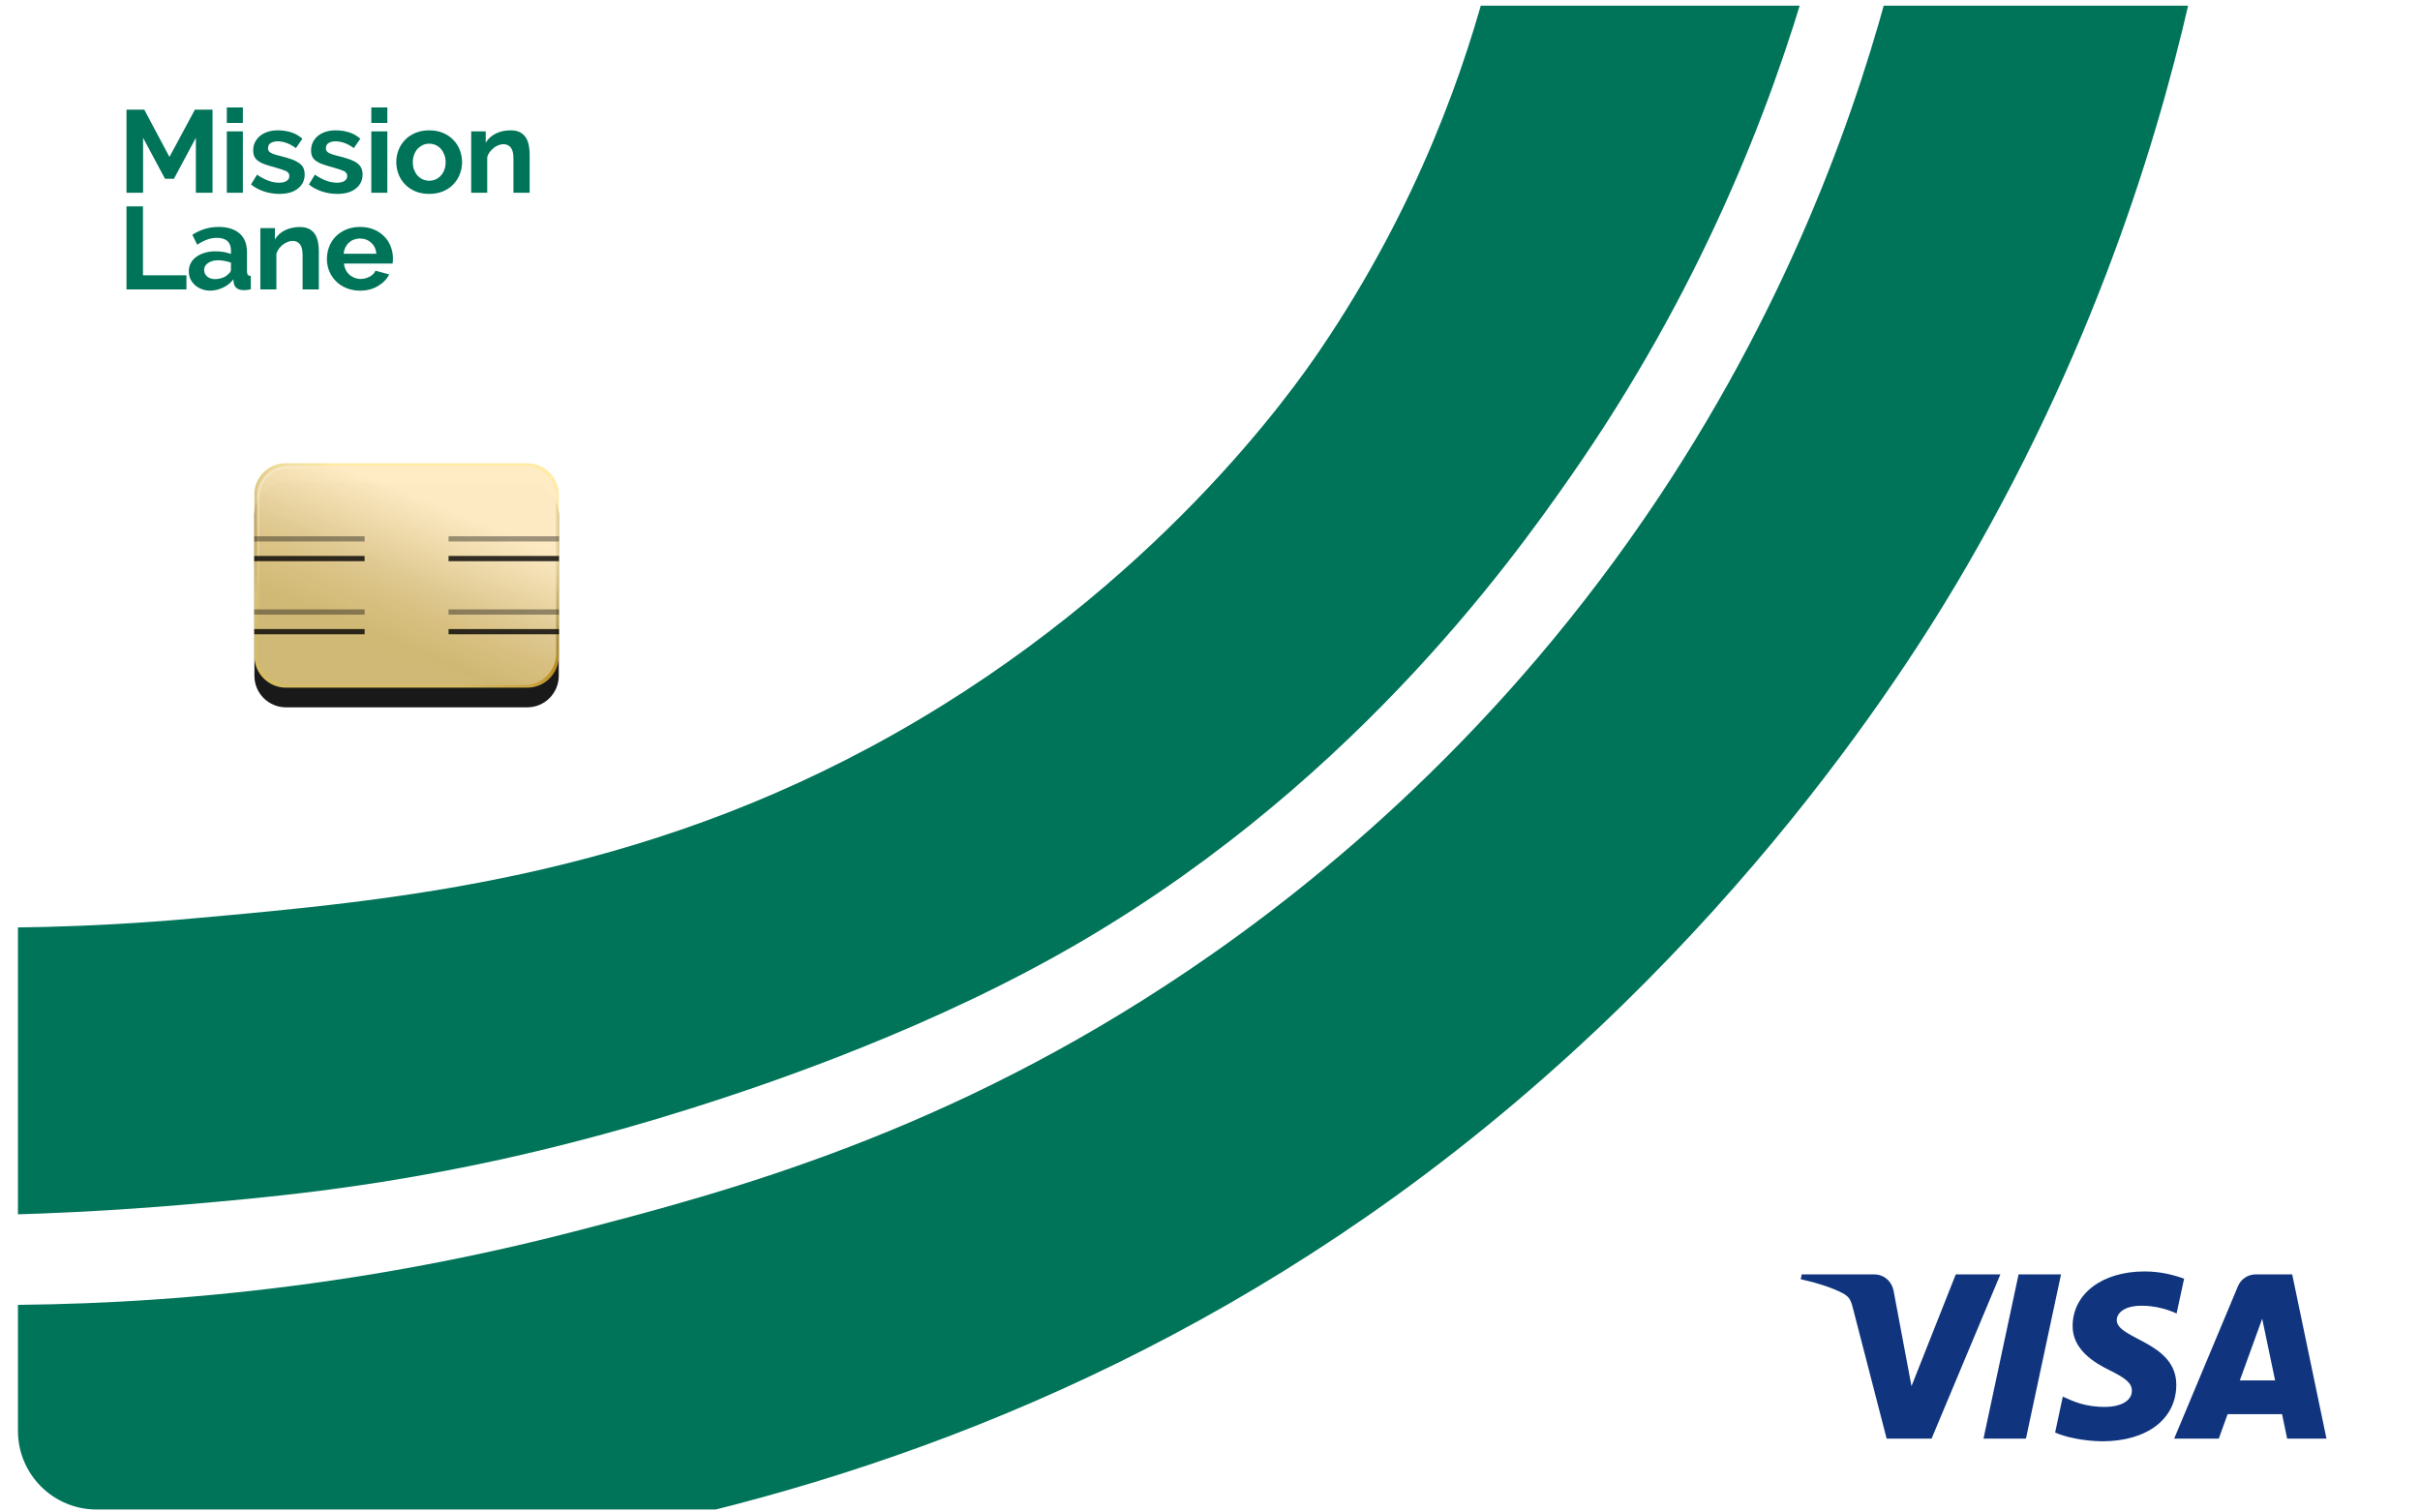
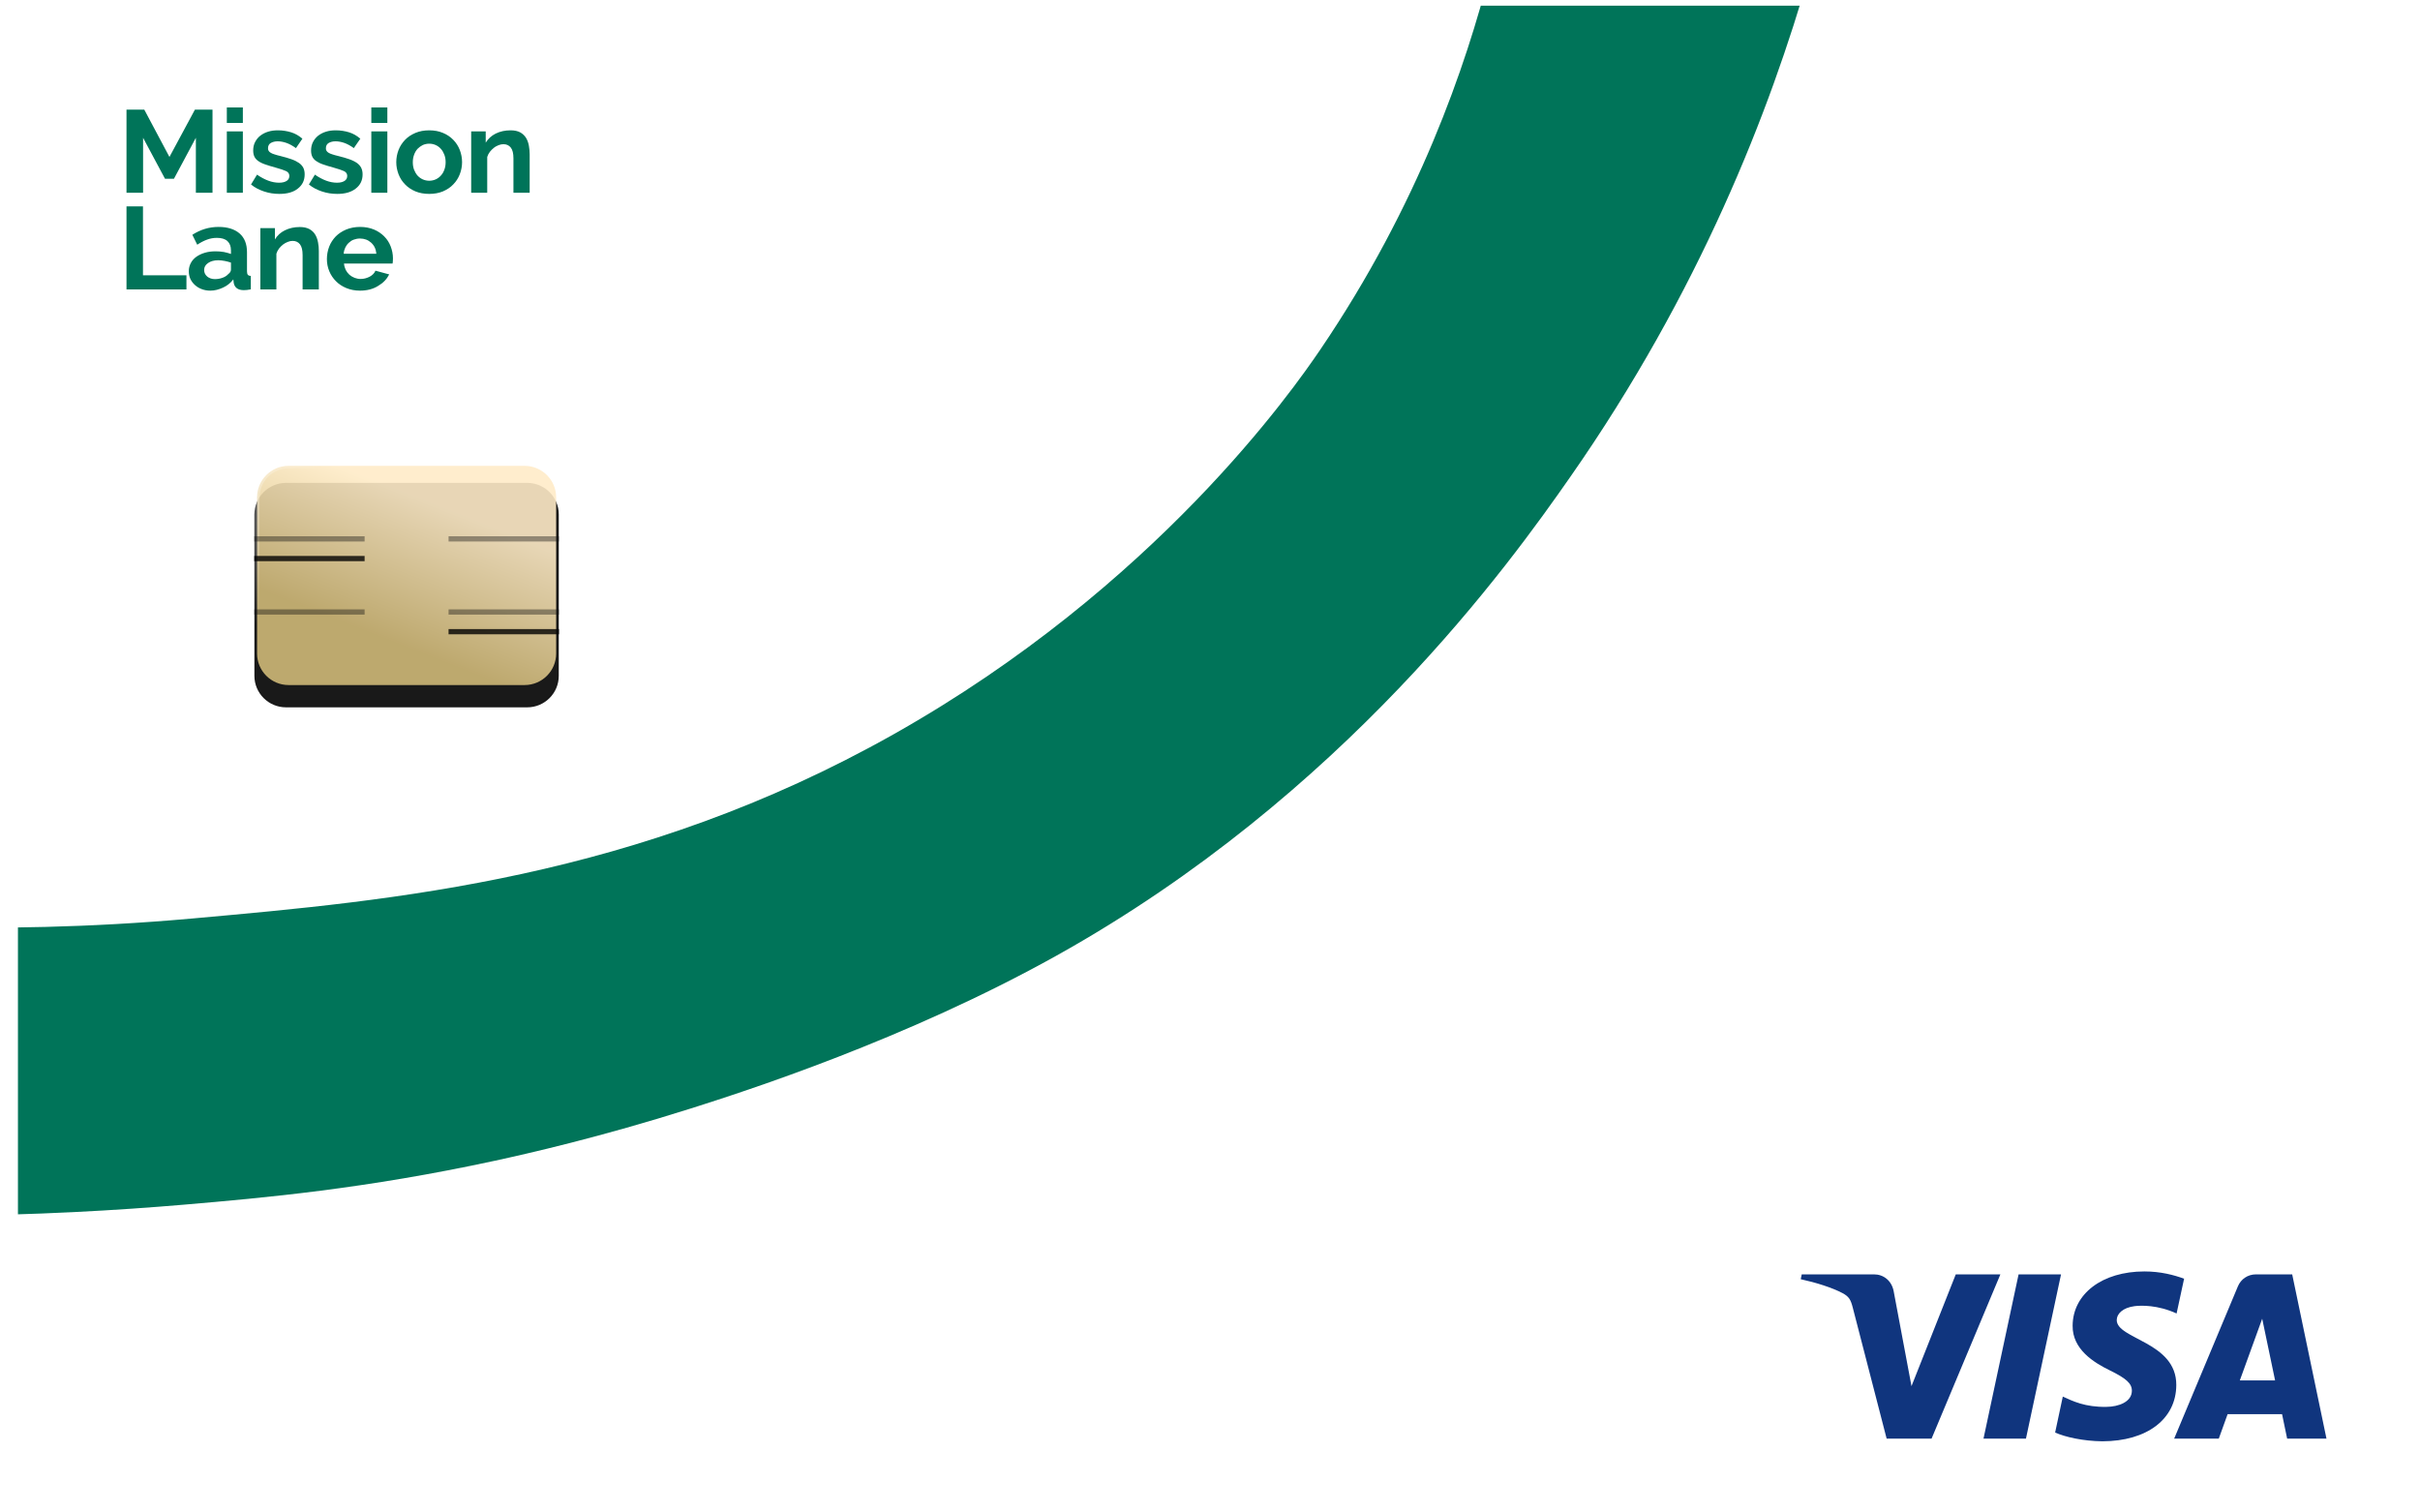
<svg xmlns="http://www.w3.org/2000/svg" width="48" height="30" viewBox="0 0 48 30" fill="none">
  <g clip-path="url(#clip0_17_4059)">
    <path d="M0.356 1.672C0.356 0.811 1.055 0.113 1.916 0.113H46.17C47.032 0.113 47.73 0.811 47.73 1.672V28.381C47.73 29.242 47.032 29.941 46.17 29.941H1.916C1.055 29.941 0.356 29.242 0.356 28.381V1.672Z" fill="white" />
    <path fill-rule="evenodd" clip-rule="evenodd" d="M7.465 5.032C7.457 4.94 7.422 4.868 7.361 4.813C7.301 4.759 7.227 4.731 7.139 4.731C7.096 4.731 7.057 4.739 7.018 4.753C6.979 4.766 6.948 4.788 6.919 4.815C6.889 4.842 6.866 4.874 6.848 4.911C6.831 4.948 6.819 4.989 6.817 5.033H7.465V5.032ZM7.141 5.765C7.041 5.765 6.95 5.747 6.87 5.714C6.79 5.681 6.72 5.636 6.663 5.577C6.607 5.521 6.562 5.455 6.531 5.379C6.499 5.303 6.484 5.223 6.484 5.139C6.484 5.053 6.499 4.971 6.529 4.893C6.558 4.817 6.603 4.749 6.659 4.69C6.716 4.632 6.786 4.587 6.868 4.552C6.95 4.519 7.041 4.501 7.143 4.501C7.244 4.501 7.336 4.519 7.416 4.552C7.496 4.585 7.564 4.632 7.62 4.688C7.677 4.745 7.72 4.811 7.749 4.887C7.778 4.963 7.794 5.041 7.794 5.123C7.794 5.143 7.794 5.162 7.792 5.182C7.79 5.201 7.79 5.215 7.786 5.228H6.823C6.827 5.277 6.841 5.318 6.858 5.355C6.878 5.392 6.901 5.423 6.932 5.451C6.962 5.476 6.997 5.497 7.034 5.511C7.071 5.525 7.112 5.533 7.153 5.533C7.217 5.533 7.275 5.517 7.332 5.488C7.388 5.458 7.427 5.418 7.447 5.369L7.72 5.443C7.673 5.536 7.601 5.612 7.5 5.671C7.402 5.733 7.281 5.765 7.141 5.765ZM6.32 5.741H6.002V5.059C6.002 4.961 5.985 4.891 5.95 4.846C5.915 4.801 5.866 4.778 5.805 4.778C5.774 4.778 5.741 4.784 5.708 4.798C5.675 4.811 5.644 4.827 5.614 4.85C5.585 4.874 5.558 4.899 5.534 4.93C5.511 4.961 5.494 4.994 5.482 5.032V5.741H5.164V4.525H5.453V4.749C5.499 4.671 5.566 4.61 5.651 4.568C5.739 4.525 5.837 4.503 5.946 4.503C6.024 4.503 6.086 4.517 6.137 4.544C6.186 4.571 6.225 4.608 6.252 4.653C6.279 4.698 6.297 4.749 6.308 4.807C6.32 4.866 6.324 4.922 6.324 4.981V5.741H6.32ZM4.261 5.536C4.316 5.536 4.367 5.527 4.415 5.509C4.464 5.492 4.501 5.466 4.529 5.435C4.564 5.41 4.581 5.379 4.581 5.347V5.209C4.542 5.195 4.501 5.184 4.458 5.176C4.415 5.168 4.371 5.162 4.33 5.162C4.248 5.162 4.18 5.18 4.127 5.217C4.074 5.254 4.049 5.299 4.049 5.355C4.049 5.408 4.07 5.451 4.111 5.486C4.152 5.519 4.203 5.536 4.261 5.536ZM4.172 5.765C4.111 5.765 4.055 5.755 4.002 5.735C3.95 5.716 3.905 5.689 3.866 5.653C3.827 5.618 3.797 5.577 3.776 5.533C3.755 5.486 3.745 5.435 3.745 5.379C3.745 5.322 3.758 5.267 3.784 5.219C3.809 5.17 3.846 5.129 3.893 5.094C3.94 5.061 3.996 5.033 4.061 5.014C4.125 4.994 4.197 4.985 4.275 4.985C4.33 4.985 4.384 4.989 4.439 4.998C4.491 5.008 4.538 5.022 4.581 5.037V4.967C4.581 4.887 4.558 4.825 4.511 4.782C4.464 4.739 4.394 4.718 4.302 4.718C4.236 4.718 4.17 4.729 4.107 4.753C4.043 4.776 3.979 4.809 3.912 4.854L3.815 4.657C3.975 4.554 4.148 4.501 4.334 4.501C4.513 4.501 4.651 4.544 4.751 4.63C4.85 4.716 4.899 4.84 4.899 5.002V5.38C4.899 5.414 4.905 5.437 4.916 5.451C4.928 5.464 4.948 5.472 4.975 5.474V5.739C4.92 5.751 4.874 5.755 4.835 5.755C4.774 5.755 4.727 5.741 4.696 5.716C4.663 5.69 4.644 5.655 4.636 5.611L4.628 5.542C4.573 5.614 4.505 5.667 4.425 5.704C4.345 5.741 4.261 5.765 4.172 5.765ZM2.509 5.741V4.094H2.836V5.46H3.698V5.741H2.509ZM10.502 3.823H10.184V3.14C10.184 3.043 10.167 2.973 10.132 2.928C10.096 2.883 10.048 2.86 9.987 2.86C9.956 2.86 9.923 2.866 9.89 2.879C9.857 2.893 9.825 2.908 9.796 2.932C9.767 2.955 9.74 2.981 9.716 3.012C9.693 3.043 9.675 3.076 9.664 3.113V3.823H9.346V2.606H9.634V2.83C9.681 2.753 9.747 2.692 9.833 2.649C9.921 2.606 10.018 2.585 10.128 2.585C10.206 2.585 10.268 2.599 10.319 2.626C10.367 2.653 10.406 2.69 10.434 2.735C10.461 2.78 10.479 2.83 10.49 2.889C10.5 2.946 10.506 3.004 10.506 3.062V3.823H10.502ZM8.188 3.218C8.188 3.273 8.196 3.322 8.213 3.367C8.231 3.411 8.252 3.449 8.281 3.482C8.311 3.515 8.346 3.54 8.385 3.558C8.424 3.575 8.467 3.585 8.513 3.585C8.56 3.585 8.603 3.575 8.642 3.558C8.681 3.54 8.716 3.515 8.745 3.482C8.775 3.449 8.798 3.411 8.814 3.365C8.831 3.32 8.839 3.271 8.839 3.217C8.839 3.164 8.831 3.115 8.814 3.07C8.796 3.025 8.775 2.986 8.745 2.953C8.716 2.92 8.681 2.895 8.642 2.877C8.603 2.86 8.56 2.85 8.513 2.85C8.467 2.85 8.424 2.86 8.385 2.877C8.346 2.897 8.311 2.922 8.281 2.953C8.252 2.986 8.229 3.025 8.213 3.07C8.196 3.117 8.188 3.166 8.188 3.218ZM8.513 3.846C8.412 3.846 8.32 3.829 8.24 3.796C8.16 3.762 8.09 3.716 8.034 3.657C7.977 3.599 7.934 3.532 7.905 3.456C7.876 3.38 7.86 3.3 7.86 3.217C7.86 3.131 7.876 3.051 7.905 2.975C7.934 2.899 7.979 2.832 8.034 2.774C8.09 2.715 8.159 2.671 8.24 2.636C8.32 2.602 8.412 2.585 8.513 2.585C8.615 2.585 8.706 2.602 8.786 2.636C8.866 2.669 8.934 2.715 8.991 2.774C9.048 2.832 9.09 2.899 9.12 2.975C9.149 3.051 9.165 3.131 9.165 3.217C9.165 3.3 9.149 3.38 9.12 3.456C9.09 3.532 9.048 3.599 8.991 3.657C8.936 3.716 8.868 3.76 8.786 3.796C8.706 3.829 8.615 3.846 8.513 3.846ZM7.365 2.439V2.131H7.683V2.439H7.365ZM7.365 3.823V2.606H7.683V3.823H7.365V3.823ZM6.691 3.846C6.585 3.846 6.484 3.831 6.384 3.797C6.285 3.764 6.199 3.719 6.127 3.659L6.246 3.464C6.322 3.517 6.396 3.556 6.468 3.583C6.54 3.61 6.613 3.624 6.683 3.624C6.747 3.624 6.796 3.612 6.833 3.589C6.87 3.565 6.887 3.532 6.887 3.489C6.887 3.447 6.866 3.415 6.823 3.394C6.78 3.374 6.71 3.351 6.615 3.324C6.535 3.302 6.464 3.281 6.408 3.261C6.351 3.242 6.305 3.218 6.269 3.193C6.234 3.168 6.209 3.139 6.193 3.105C6.178 3.072 6.17 3.033 6.17 2.986C6.17 2.924 6.182 2.869 6.207 2.819C6.232 2.77 6.266 2.727 6.31 2.692C6.355 2.657 6.406 2.63 6.466 2.612C6.525 2.593 6.591 2.585 6.659 2.585C6.753 2.585 6.841 2.599 6.923 2.624C7.004 2.649 7.079 2.692 7.147 2.751L7.018 2.938C6.954 2.891 6.893 2.858 6.833 2.836C6.772 2.815 6.714 2.803 6.655 2.803C6.601 2.803 6.556 2.815 6.519 2.836C6.482 2.858 6.464 2.893 6.464 2.942C6.464 2.963 6.468 2.981 6.478 2.994C6.486 3.008 6.501 3.02 6.519 3.031C6.538 3.043 6.564 3.053 6.593 3.062C6.622 3.072 6.663 3.084 6.708 3.094C6.794 3.115 6.868 3.137 6.928 3.158C6.989 3.179 7.04 3.205 7.079 3.232C7.117 3.259 7.147 3.293 7.164 3.328C7.182 3.365 7.192 3.408 7.192 3.458C7.192 3.577 7.147 3.671 7.055 3.741C6.967 3.811 6.845 3.846 6.691 3.846ZM5.542 3.846C5.437 3.846 5.336 3.831 5.236 3.797C5.137 3.764 5.051 3.719 4.979 3.659L5.098 3.464C5.174 3.517 5.248 3.556 5.32 3.583C5.392 3.61 5.464 3.624 5.534 3.624C5.599 3.624 5.648 3.612 5.685 3.589C5.722 3.565 5.739 3.532 5.739 3.489C5.739 3.447 5.718 3.415 5.675 3.394C5.632 3.374 5.562 3.351 5.466 3.324C5.386 3.302 5.316 3.281 5.26 3.261C5.203 3.242 5.156 3.218 5.121 3.193C5.086 3.168 5.061 3.139 5.045 3.105C5.03 3.072 5.022 3.033 5.022 2.986C5.022 2.924 5.033 2.869 5.059 2.819C5.084 2.77 5.117 2.727 5.162 2.692C5.207 2.657 5.258 2.63 5.318 2.612C5.377 2.593 5.443 2.585 5.511 2.585C5.605 2.585 5.692 2.599 5.774 2.624C5.856 2.649 5.93 2.692 5.998 2.751L5.87 2.938C5.805 2.891 5.745 2.858 5.685 2.836C5.626 2.815 5.566 2.803 5.507 2.803C5.453 2.803 5.408 2.815 5.371 2.836C5.334 2.858 5.316 2.893 5.316 2.942C5.316 2.963 5.32 2.981 5.33 2.994C5.338 3.008 5.353 3.02 5.371 3.031C5.388 3.043 5.416 3.053 5.445 3.062C5.476 3.072 5.515 3.084 5.56 3.094C5.646 3.115 5.72 3.137 5.78 3.158C5.841 3.179 5.891 3.205 5.93 3.232C5.969 3.259 5.998 3.293 6.016 3.328C6.034 3.365 6.043 3.408 6.043 3.458C6.043 3.577 5.998 3.671 5.907 3.741C5.821 3.811 5.698 3.846 5.542 3.846ZM4.499 2.439V2.131H4.817V2.439H4.499ZM4.499 3.823V2.606H4.817V3.823H4.499V3.823ZM3.885 3.823V2.733L3.45 3.546H3.273L2.838 2.733V3.823H2.509V2.175H2.862L3.361 3.113L3.866 2.175H4.215V3.823H3.885Z" fill="#007459" />
    <path d="M35.898 -0.566C35.109 2.201 33.709 5.788 31.145 9.461C29.954 11.167 26.671 15.768 20.959 18.953C17.978 20.616 14.785 21.643 13.707 21.985C11.905 22.556 10.461 22.883 9.821 23.022C7.248 23.579 5.257 23.757 3.643 23.895C2.364 24.004 0.705 24.106 -1.242 24.115C-1.277 22.205 -1.313 20.296 -1.348 18.386C-0.09 18.417 1.692 18.409 3.817 18.218C7.817 17.859 12.634 17.432 17.723 14.565C22.934 11.629 25.663 7.706 26.184 6.94C28.143 4.055 29.081 1.292 29.556 -0.572C31.674 -0.568 33.787 -0.568 35.898 -0.566Z" fill="#007459" />
-     <path d="M-0.792 25.878C2.216 25.925 6.48 25.697 11.395 24.425C14.483 23.626 18.803 22.47 23.575 19.245C26.221 17.458 29.833 14.475 32.906 9.855C35.586 5.823 36.885 2.004 37.546 -0.568C39.548 -0.57 41.552 -0.573 43.554 -0.575C42.926 2.366 41.677 6.628 39.014 11.223C38.07 12.853 34.434 18.86 27.662 23.739C16.034 32.118 3.088 31.457 -0.792 31.114C-0.792 29.369 -0.792 27.625 -0.792 25.878Z" fill="#007459" />
    <g opacity="0.9" filter="url(#filter0_di_17_4059)">
      <path d="M10.457 9.188H5.673C5.327 9.188 5.046 9.468 5.046 9.813V13.015C5.046 13.36 5.327 13.64 5.673 13.64H10.457C10.803 13.64 11.083 13.36 11.083 13.015V9.813C11.083 9.468 10.803 9.188 10.457 9.188Z" fill="black" />
    </g>
-     <path opacity="0.9" d="M10.457 9.188H5.673C5.327 9.188 5.046 9.468 5.046 9.813V13.015C5.046 13.36 5.327 13.64 5.673 13.64H10.457C10.803 13.64 11.083 13.36 11.083 13.015V9.813C11.083 9.468 10.803 9.188 10.457 9.188Z" fill="url(#paint0_linear_17_4059)" />
    <path opacity="0.9" d="M10.405 9.24H5.725C5.379 9.24 5.099 9.52 5.099 9.865V12.963C5.099 13.308 5.379 13.588 5.725 13.588H10.405C10.751 13.588 11.031 13.308 11.031 12.963V9.865C11.031 9.52 10.751 9.24 10.405 9.24Z" fill="url(#paint1_linear_17_4059)" stroke="url(#paint2_radial_17_4059)" stroke-width="0.097" />
    <g opacity="0.8" filter="url(#filter1_i_17_4059)">
-       <path d="M11.087 10.637H8.897V10.741H11.087V10.637Z" fill="black" />
-     </g>
+       </g>
    <path opacity="0.8" d="M11.087 10.637H8.897V10.741H11.087V10.637Z" fill="#101010" fill-opacity="0.5" />
    <g opacity="0.8" filter="url(#filter2_i_17_4059)">
      <path d="M11.087 12.087H8.897V12.191H11.087V12.087Z" fill="black" />
    </g>
    <path opacity="0.8" d="M11.087 12.087H8.897V12.191H11.087V12.087Z" fill="#101010" fill-opacity="0.5" />
    <g opacity="0.8" filter="url(#filter3_i_17_4059)">
      <path d="M7.232 10.637H5.043V10.741H7.232V10.637Z" fill="black" />
    </g>
    <path opacity="0.8" d="M7.232 10.637H5.043V10.741H7.232V10.637Z" fill="#101010" fill-opacity="0.5" />
    <g opacity="0.8" filter="url(#filter4_i_17_4059)">
-       <path d="M7.232 12.087H5.043V12.191H7.232V12.087Z" fill="black" />
-     </g>
+       </g>
    <path opacity="0.8" d="M7.232 12.087H5.043V12.191H7.232V12.087Z" fill="#101010" fill-opacity="0.5" />
    <path d="M40.88 25.277L40.184 28.535H39.342L40.038 25.277H40.88ZM44.426 27.381L44.87 26.157L45.126 27.381H44.426ZM45.365 28.535H46.145L45.465 25.277H44.746C44.584 25.277 44.447 25.371 44.387 25.517L43.124 28.535H44.009L44.184 28.05H45.264L45.365 28.535ZM43.166 27.471C43.17 26.611 41.977 26.564 41.985 26.18C41.987 26.063 42.098 25.938 42.342 25.907C42.463 25.892 42.796 25.88 43.172 26.053L43.321 25.363C43.118 25.289 42.856 25.219 42.533 25.219C41.7 25.219 41.114 25.661 41.11 26.295C41.104 26.763 41.529 27.026 41.849 27.182C42.176 27.342 42.287 27.443 42.285 27.588C42.283 27.806 42.024 27.903 41.78 27.905C41.357 27.913 41.11 27.79 40.915 27.701L40.763 28.414C40.96 28.504 41.322 28.584 41.7 28.588C42.586 28.586 43.164 28.147 43.166 27.471ZM39.677 25.277L38.312 28.535H37.421L36.749 25.936C36.708 25.776 36.673 25.718 36.548 25.65C36.345 25.541 36.012 25.437 35.717 25.373L35.737 25.277H37.172C37.355 25.277 37.519 25.398 37.56 25.609L37.914 27.494L38.792 25.277H39.677V25.277Z" fill="#10357E" />
  </g>
  <defs>
    <filter id="filter0_di_17_4059" x="4.851" y="8.993" width="6.427" height="5.037" filterUnits="userSpaceOnUse" color-interpolation-filters="sRGB">
      <feFlood flood-opacity="0" result="BackgroundImageFix" />
      <feColorMatrix in="SourceAlpha" type="matrix" values="0 0 0 0 0 0 0 0 0 0 0 0 0 0 0 0 0 0 127 0" result="hardAlpha" />
      <feOffset />
      <feGaussianBlur stdDeviation="0.097" />
      <feColorMatrix type="matrix" values="0 0 0 0 0 0 0 0 0 0 0 0 0 0 0 0 0 0 1 0" />
      <feBlend mode="normal" in2="BackgroundImageFix" result="effect1_dropShadow_17_4059" />
      <feBlend mode="normal" in="SourceGraphic" in2="effect1_dropShadow_17_4059" result="shape" />
      <feColorMatrix in="SourceAlpha" type="matrix" values="0 0 0 0 0 0 0 0 0 0 0 0 0 0 0 0 0 0 127 0" result="hardAlpha" />
      <feOffset dy="0.39" />
      <feGaussianBlur stdDeviation="0.39" />
      <feComposite in2="hardAlpha" operator="arithmetic" k2="-1" k3="1" />
      <feColorMatrix type="matrix" values="0 0 0 0 0 0 0 0 0 0 0 0 0 0 0 0 0 0 0.2 0" />
      <feBlend mode="normal" in2="shape" result="effect2_innerShadow_17_4059" />
    </filter>
    <filter id="filter1_i_17_4059" x="8.897" y="10.637" width="2.189" height="0.494" filterUnits="userSpaceOnUse" color-interpolation-filters="sRGB">
      <feFlood flood-opacity="0" result="BackgroundImageFix" />
      <feBlend mode="normal" in="SourceGraphic" in2="BackgroundImageFix" result="shape" />
      <feColorMatrix in="SourceAlpha" type="matrix" values="0 0 0 0 0 0 0 0 0 0 0 0 0 0 0 0 0 0 127 0" result="hardAlpha" />
      <feOffset dy="0.39" />
      <feGaussianBlur stdDeviation="0.39" />
      <feComposite in2="hardAlpha" operator="arithmetic" k2="-1" k3="1" />
      <feColorMatrix type="matrix" values="0 0 0 0 1 0 0 0 0 1 0 0 0 0 1 0 0 0 0.5 0" />
      <feBlend mode="normal" in2="shape" result="effect1_innerShadow_17_4059" />
    </filter>
    <filter id="filter2_i_17_4059" x="8.897" y="12.087" width="2.189" height="0.494" filterUnits="userSpaceOnUse" color-interpolation-filters="sRGB">
      <feFlood flood-opacity="0" result="BackgroundImageFix" />
      <feBlend mode="normal" in="SourceGraphic" in2="BackgroundImageFix" result="shape" />
      <feColorMatrix in="SourceAlpha" type="matrix" values="0 0 0 0 0 0 0 0 0 0 0 0 0 0 0 0 0 0 127 0" result="hardAlpha" />
      <feOffset dy="0.39" />
      <feGaussianBlur stdDeviation="0.39" />
      <feComposite in2="hardAlpha" operator="arithmetic" k2="-1" k3="1" />
      <feColorMatrix type="matrix" values="0 0 0 0 1 0 0 0 0 1 0 0 0 0 1 0 0 0 0.5 0" />
      <feBlend mode="normal" in2="shape" result="effect1_innerShadow_17_4059" />
    </filter>
    <filter id="filter3_i_17_4059" x="5.043" y="10.637" width="2.189" height="0.494" filterUnits="userSpaceOnUse" color-interpolation-filters="sRGB">
      <feFlood flood-opacity="0" result="BackgroundImageFix" />
      <feBlend mode="normal" in="SourceGraphic" in2="BackgroundImageFix" result="shape" />
      <feColorMatrix in="SourceAlpha" type="matrix" values="0 0 0 0 0 0 0 0 0 0 0 0 0 0 0 0 0 0 127 0" result="hardAlpha" />
      <feOffset dy="0.39" />
      <feGaussianBlur stdDeviation="0.39" />
      <feComposite in2="hardAlpha" operator="arithmetic" k2="-1" k3="1" />
      <feColorMatrix type="matrix" values="0 0 0 0 1 0 0 0 0 1 0 0 0 0 1 0 0 0 0.5 0" />
      <feBlend mode="normal" in2="shape" result="effect1_innerShadow_17_4059" />
    </filter>
    <filter id="filter4_i_17_4059" x="5.043" y="12.087" width="2.189" height="0.494" filterUnits="userSpaceOnUse" color-interpolation-filters="sRGB">
      <feFlood flood-opacity="0" result="BackgroundImageFix" />
      <feBlend mode="normal" in="SourceGraphic" in2="BackgroundImageFix" result="shape" />
      <feColorMatrix in="SourceAlpha" type="matrix" values="0 0 0 0 0 0 0 0 0 0 0 0 0 0 0 0 0 0 127 0" result="hardAlpha" />
      <feOffset dy="0.39" />
      <feGaussianBlur stdDeviation="0.39" />
      <feComposite in2="hardAlpha" operator="arithmetic" k2="-1" k3="1" />
      <feColorMatrix type="matrix" values="0 0 0 0 1 0 0 0 0 1 0 0 0 0 1 0 0 0 0.5 0" />
      <feBlend mode="normal" in2="shape" result="effect1_innerShadow_17_4059" />
    </filter>
    <linearGradient id="paint0_linear_17_4059" x1="8.925" y1="10.198" x2="7.704" y2="12.962" gradientUnits="userSpaceOnUse">
      <stop stop-color="#FFEA9E" />
      <stop offset="0.486" stop-color="#C19D39" />
      <stop offset="0.647" stop-color="#D09B21" />
      <stop offset="1" stop-color="#ECCF6B" />
    </linearGradient>
    <linearGradient id="paint1_linear_17_4059" x1="9.19" y1="10.227" x2="8.148" y2="12.875" gradientUnits="userSpaceOnUse">
      <stop stop-color="#FFECC8" />
      <stop offset="1" stop-color="#D0B978" />
    </linearGradient>
    <radialGradient id="paint2_radial_17_4059" cx="0" cy="0" r="1" gradientUnits="userSpaceOnUse" gradientTransform="translate(2.501 11.921) rotate(124.964) scale(6.029 2.419)">
      <stop stop-color="white" stop-opacity="0.905" />
      <stop offset="1" stop-color="white" stop-opacity="0" />
    </radialGradient>
    <clipPath id="clip0_17_4059">
      <path d="M0.356 1.672C0.356 0.811 1.055 0.113 1.916 0.113H46.17C47.032 0.113 47.73 0.811 47.73 1.672V28.381C47.73 29.242 47.032 29.941 46.17 29.941H1.916C1.055 29.941 0.356 29.242 0.356 28.381V1.672Z" fill="white" />
    </clipPath>
  </defs>
</svg>